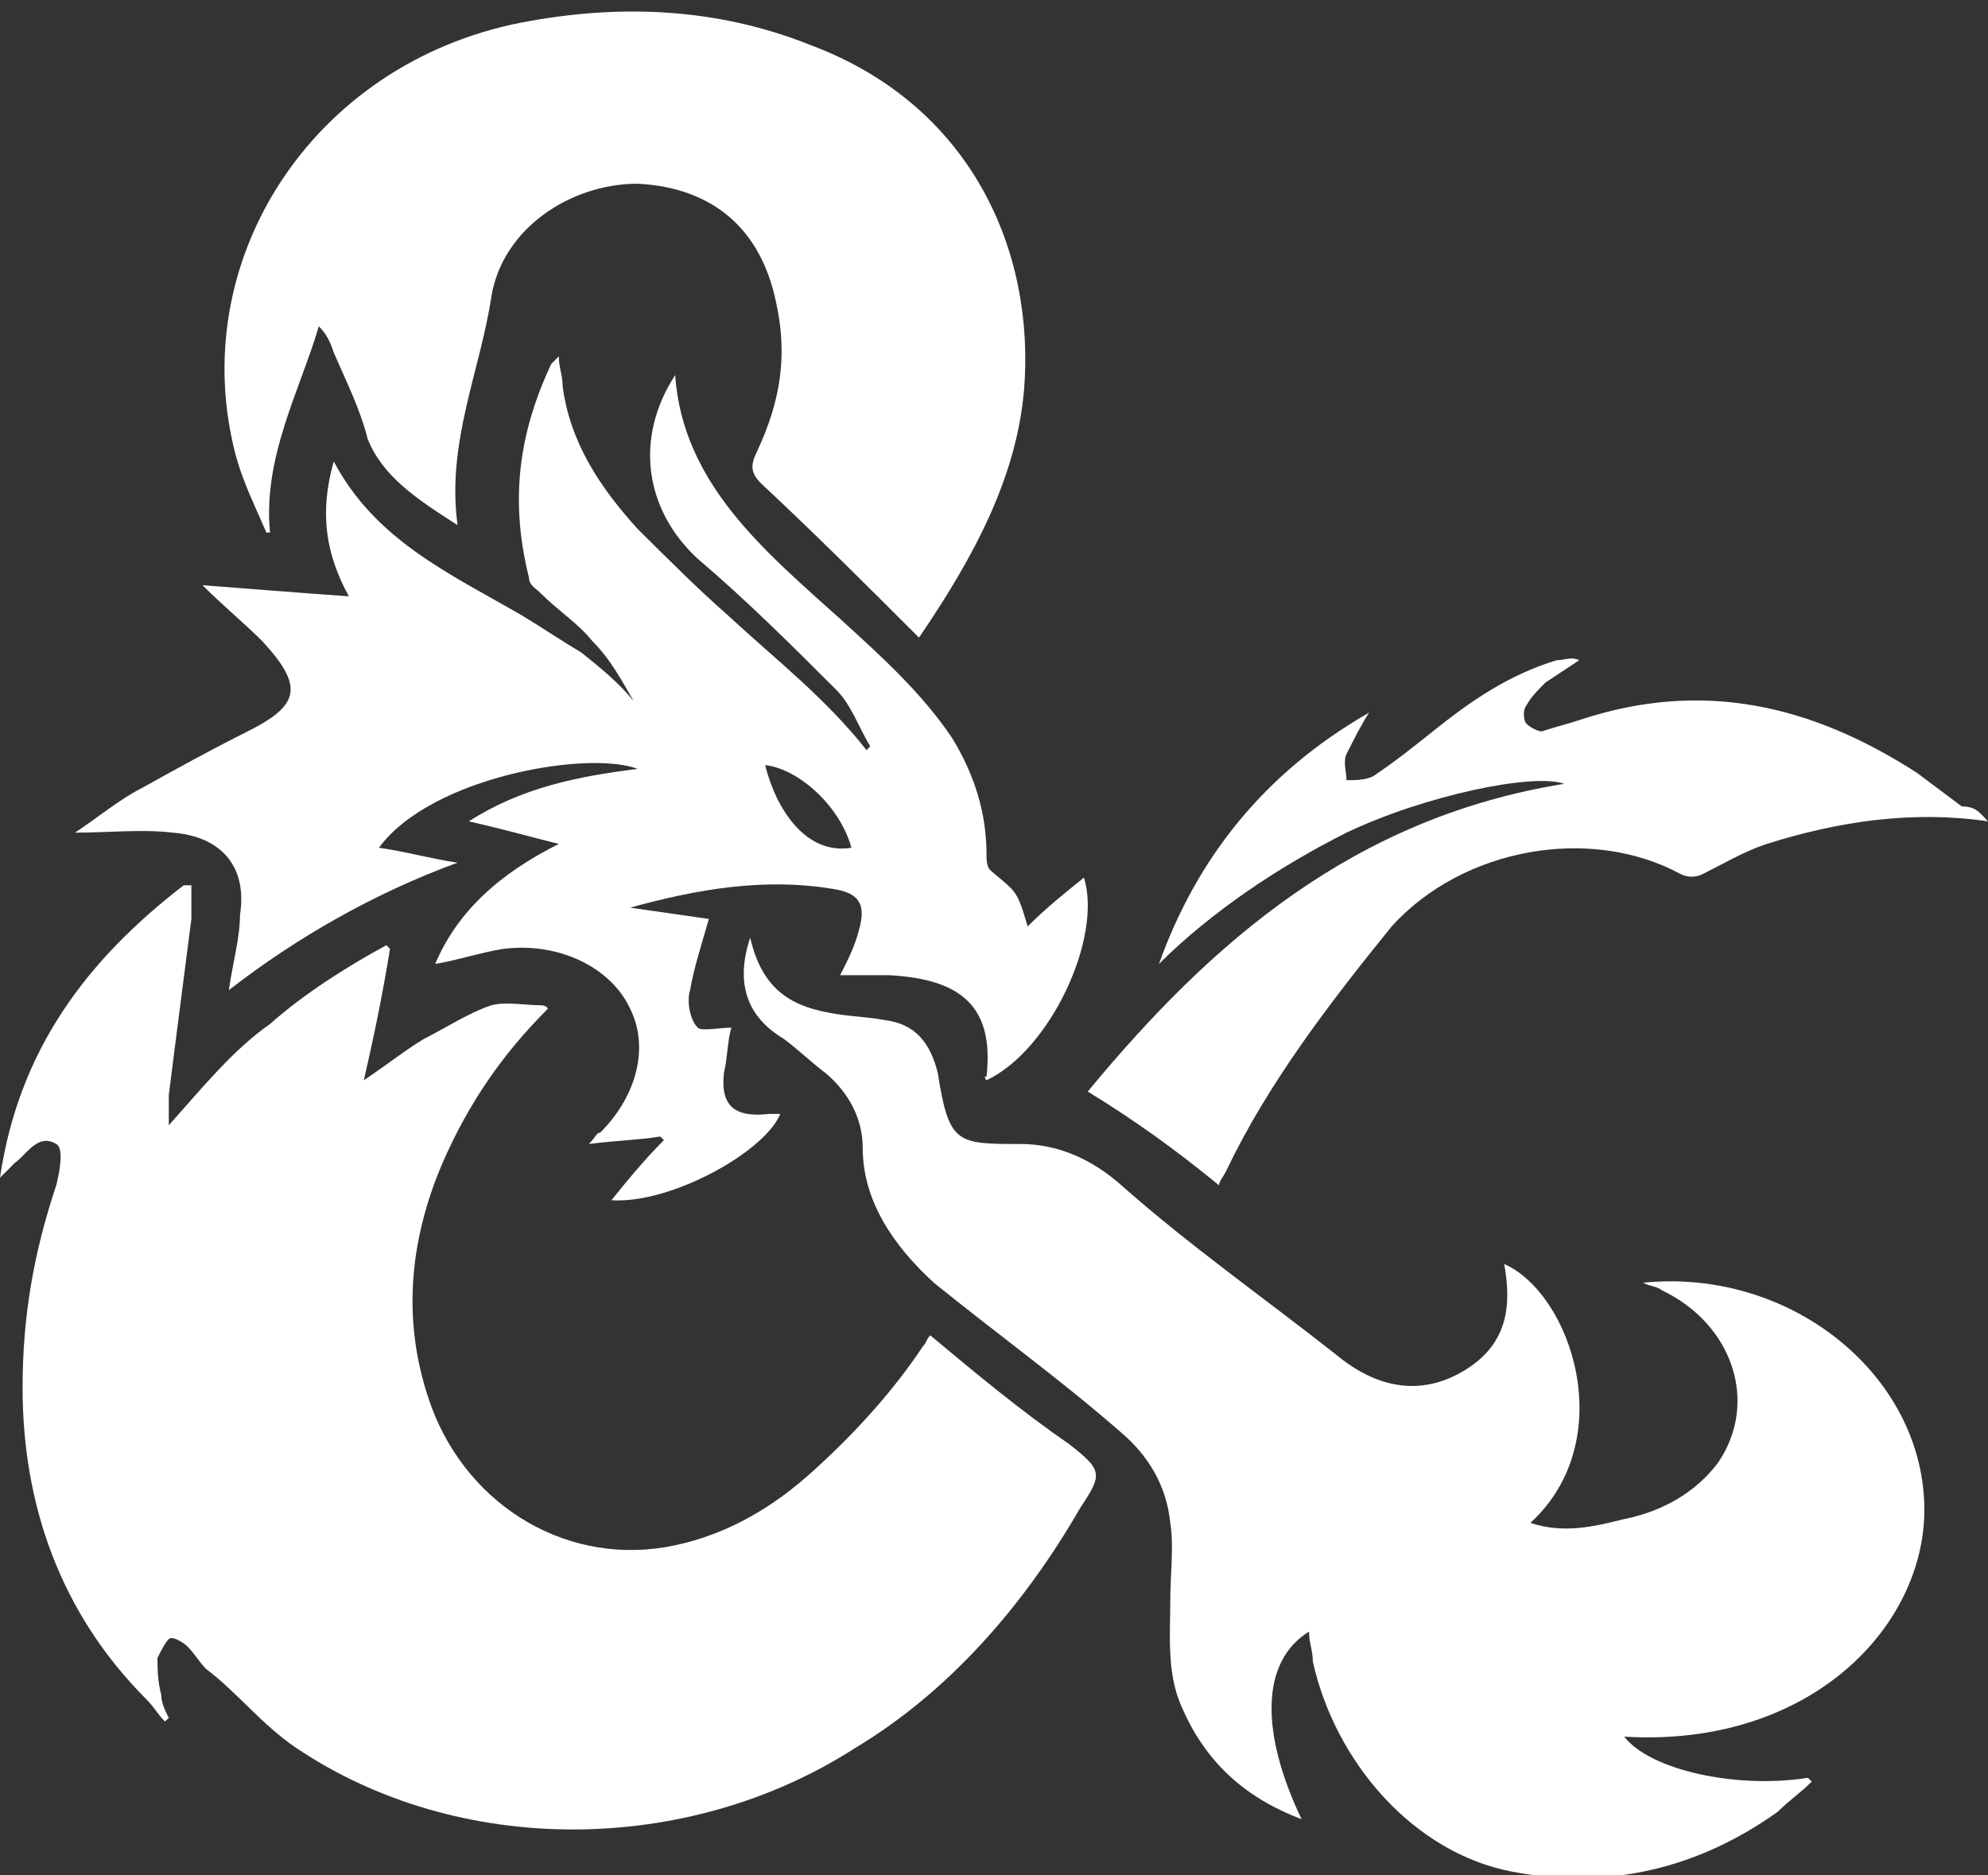
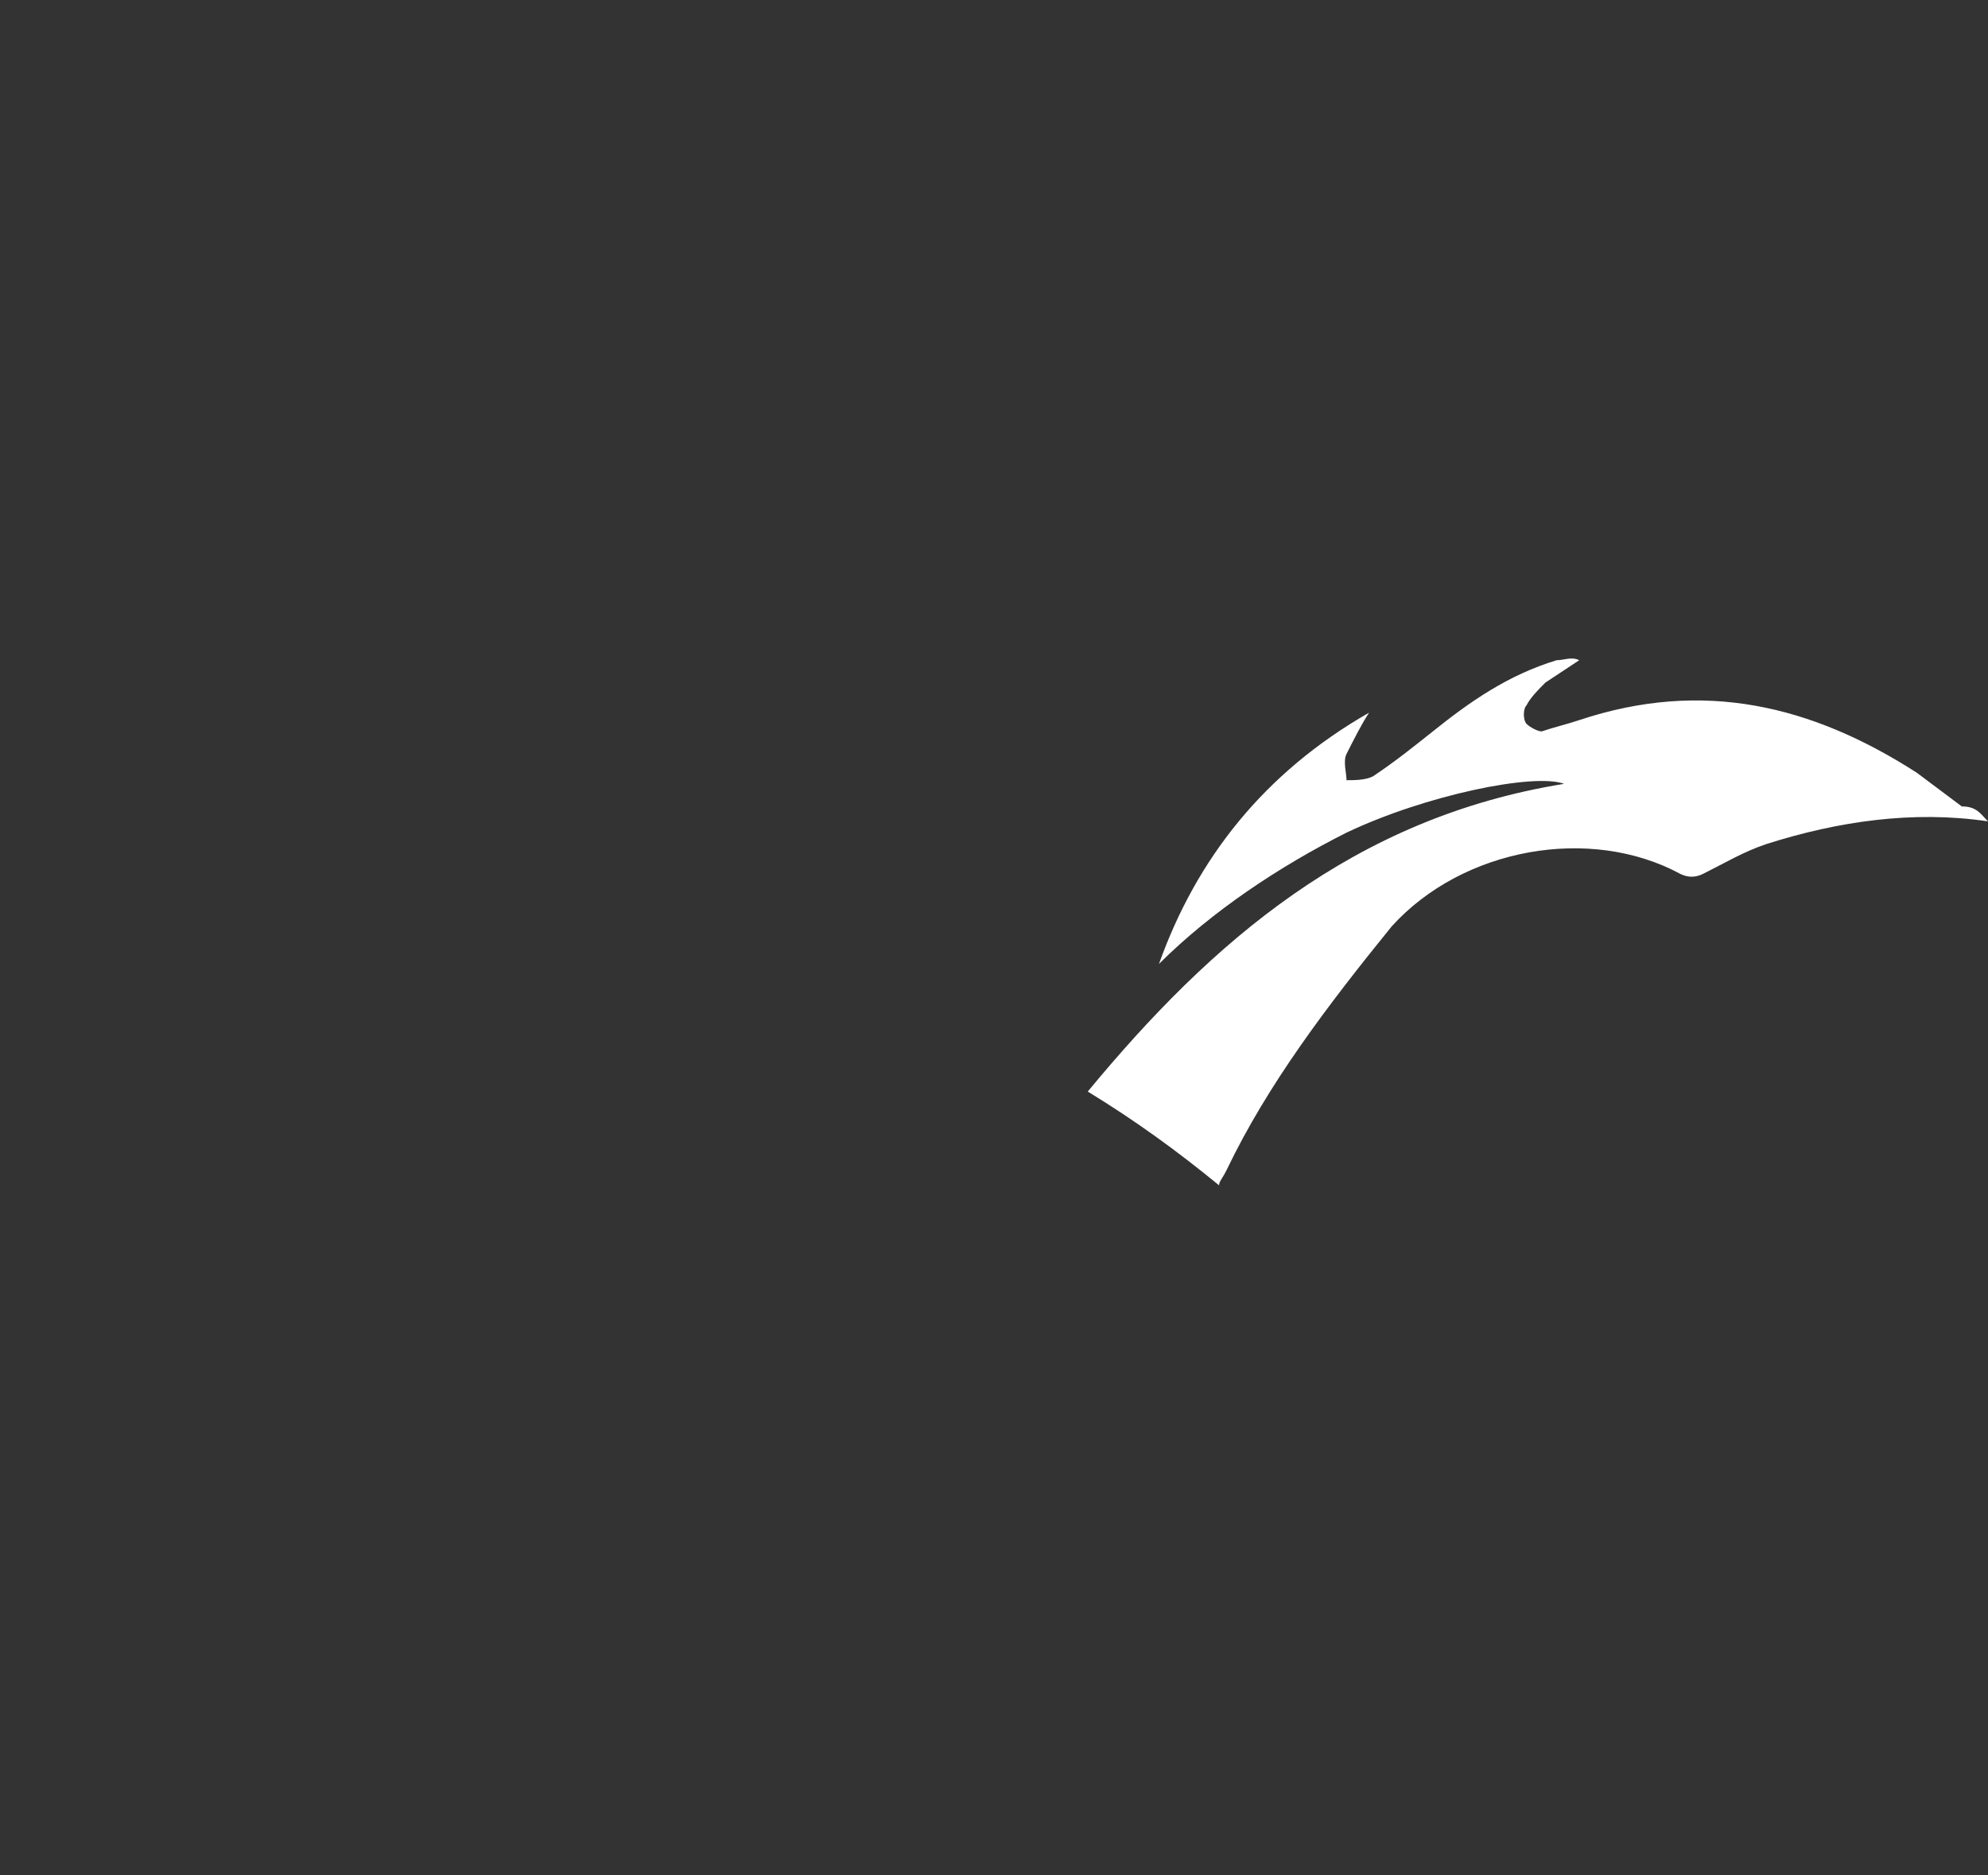
<svg xmlns="http://www.w3.org/2000/svg" width="53px" height="50px" viewBox="0 0 53 50" version="1.1">
  <rect x="0" y="0" width="53" height="50" fill="#333333" stroke="none" />
  <g id="surface1">
-     <path style=" stroke:none;fill-rule:nonzero;fill:rgb(100%,100%,100%);fill-opacity:1;" d="M 14.602 26.898 C 13.398 28.102 12.5 29.398 11.801 31 C 10.898 33.102 10.699 35.301 11.5 37.5 C 12.5 40.199 15.199 41.801 18 41.199 C 19.398 40.898 20.602 40.199 21.699 39.199 C 22.801 38.199 23.801 37.102 24.602 35.898 C 24.699 35.801 24.699 35.699 24.801 35.602 C 26 36.602 27.199 37.602 28.5 38.5 C 29.398 39.199 29.398 39.301 28.801 40.199 C 27.301 42.801 25.301 45.102 22.801 46.602 C 18.301 49.5 12.199 49.5 7.898 46.602 C 7 46 6.301 45.102 5.5 44.5 C 5.301 44.301 5.199 44.102 5 43.898 C 4.898 43.801 4.602 43.602 4.5 43.699 C 4.398 43.801 4.301 44 4.199 44.199 C 4.199 44.5 4.199 44.801 4.301 45.199 C 4.301 45.398 4.398 45.602 4.5 45.801 L 4.398 45.898 C 4.199 45.699 4.102 45.5 3.898 45.301 C 1.602 43 0.602 40.102 0.602 37 C 0.602 35.102 0.898 33.398 1.5 31.602 C 1.602 31.199 1.699 30.602 1.5 30.5 C 1 30.199 0.699 30.801 0.398 31 C 0.301 31.102 0.199 31.199 0 31.398 C 0.5 28 2.301 25.602 4.898 23.602 C 5 23.602 5 23.602 5.102 23.602 C 5.102 23.898 5.102 24.199 5.102 24.5 C 4.898 26.102 4.699 27.602 4.5 29.199 C 4.5 29.398 4.5 29.602 4.5 30 C 5.398 29 6.199 28 7.199 27.301 C 8.102 26.5 9.199 25.801 10.301 25.199 L 10.398 25.301 C 10.199 26.5 10 27.5 9.699 28.801 C 10.301 28.398 10.801 28 11.301 27.699 C 11.898 27.398 12.5 27 13.102 26.801 C 13.5 26.699 14 26.801 14.398 26.801 C 14.602 26.801 14.602 26.898 14.602 26.898 Z M 14.602 26.898 " />
-     <path style=" stroke:none;fill-rule:nonzero;fill:rgb(100%,100%,100%);fill-opacity:1;" d="M 20 25 C 20.301 26.301 21 26.801 22.102 27 C 22.602 27.102 23.102 27.102 23.602 27.199 C 24.398 27.301 24.801 27.801 25 28.602 C 25.301 30.5 25.5 30.5 27.199 30.5 C 28.199 30.5 29.102 30.898 29.898 31.602 C 31.699 33.199 33.699 34.602 35.602 36.102 C 36.801 37.102 38 37.199 39.102 36.5 C 40.199 35.801 40.301 34.801 40.102 33.699 C 41.898 34.5 43.199 38.398 40.801 40.602 C 41.699 40.898 42.5 40.699 43.301 40.5 C 44.301 40.301 45.199 39.801 45.801 39 C 46.898 37.398 46.199 35.301 44.301 34.398 C 44.199 34.301 44 34.301 43.801 34.199 C 47.699 33.801 51.199 36.602 51.301 40.102 C 51.398 43.301 48.301 46.602 43.301 46.301 C 44 47.199 46.301 47.699 48.199 47.398 L 48.301 47.5 C 48 47.801 47.699 48 47.398 48.301 C 45.301 49.801 42.898 50.398 40.301 49.898 C 37.699 49.398 35.602 47 35 44.301 C 35 44 34.898 43.801 34.898 43.5 C 33.602 44.301 33.602 46.199 34.699 48.5 C 33.102 47.898 32.102 46.898 31.5 45.5 C 31.102 44.602 31.199 43.602 31.199 42.699 C 31.199 42 31.301 41.199 31.199 40.602 C 31.102 39.602 30.602 38.801 29.898 38.199 C 28.301 36.801 26.5 35.5 24.898 34.199 C 23.801 33.199 23 32 23 30.602 C 23 29.801 22.602 29.102 22 28.602 C 21.602 28.301 21.301 28 20.898 27.699 C 19.898 27.102 19.602 26.199 20 25 Z M 20 25 " />
-     <path style=" stroke:none;fill-rule:nonzero;fill:rgb(100%,100%,100%);fill-opacity:1;" d="M 16.301 32 C 16.699 31.5 17.199 30.898 17.699 30.398 L 17.602 30.301 C 17 30.398 16.5 30.398 15.699 30.5 C 15.898 30.301 15.898 30.199 16 30.199 C 17 29.199 17.301 27.898 16.801 26.898 C 16.301 25.801 14.898 25.102 13.398 25.301 C 12.801 25.398 12.199 25.602 11.602 25.699 C 12.199 24.301 13.301 23.301 14.898 22.5 C 14.102 22.301 13.398 22.102 12.5 21.898 C 13.898 21 15.398 20.699 17 20.5 C 15.699 20 11.5 20.699 10.102 22.602 C 10.801 22.699 11.5 22.898 12.199 23 C 10 23.801 7.898 25 6.102 26.398 C 6.199 25.699 6.398 25 6.398 24.398 C 6.602 23.102 5.898 22.301 4.602 22.199 C 3.801 22.102 2.898 22.199 2 22.199 C 2.602 21.801 3.199 21.301 3.801 21 C 4.699 20.5 5.602 20 6.602 19.5 C 8 18.801 8.102 18.301 7 17.102 C 6.5 16.602 6 16.199 5.398 15.602 C 6.699 15.699 7.898 15.801 9.301 15.898 C 8.699 14.801 8.5 13.699 8.898 12.301 C 10 14.398 12 15.301 13.898 16.398 C 14.398 16.699 15 17.102 15.5 17.398 C 16 17.801 16.5 18.199 16.898 18.699 C 16.602 18.199 16.301 17.602 15.801 17.102 C 15.398 16.602 14.898 16.301 14.398 15.801 C 14.301 15.699 14.102 15.602 14.102 15.398 C 13.602 13.398 13.801 11.602 14.699 9.699 C 14.699 9.699 14.801 9.602 14.898 9.5 C 14.898 9.801 15 10 15 10.301 C 15.199 11.801 16 13 17 14.102 C 17.801 14.898 18.602 15.699 19.398 16.398 C 20.699 17.602 22 18.602 23.102 20 L 23.199 19.898 C 22.898 19.398 22.699 18.801 22.301 18.398 C 21.102 17.199 19.898 16 18.602 14.898 C 17.199 13.602 16.898 11.699 18 10 C 18.199 12.898 20.398 14.699 22.398 16.5 C 23.5 17.5 24.602 18.5 25.398 19.699 C 26 20.699 26.301 21.699 26.301 22.801 C 26.301 22.898 26.301 23.102 26.398 23.199 C 27.102 23.801 27.102 23.699 27.398 24.699 C 27.898 24.199 28.398 23.801 28.898 23.398 C 29.398 25 28 28 26.301 28.801 C 26.301 28.801 26.199 28.699 26.301 28.699 C 26.5 26.898 25.699 26.102 23.699 26 C 23.301 26 22.898 26 22.398 26 C 22.602 25.602 22.801 25.199 22.898 24.801 C 23.102 24.102 22.898 23.801 22.199 23.699 C 20.398 23.398 18.602 23.699 16.801 24.199 C 17.5 24.301 18.199 24.398 18.898 24.5 C 18.699 25.199 18.5 25.801 18.398 26.398 C 18.301 26.699 18.398 27.199 18.602 27.398 C 18.699 27.5 19.199 27.398 19.5 27.398 C 19.398 27.699 19.398 28.199 19.301 28.602 C 19.199 29.5 19.602 29.801 20.5 29.699 C 20.602 29.699 20.699 29.699 20.801 29.699 C 20.398 30.699 17.898 32.102 16.301 32 Z M 22.699 22.602 C 22.398 21.5 21.301 20.5 20.398 20.398 C 20.699 21.602 21.5 22.801 22.699 22.602 Z M 22.699 22.602 " />
-     <path style=" stroke:none;fill-rule:nonzero;fill:rgb(100%,100%,100%);fill-opacity:1;" d="M 24.5 17 C 23.102 15.602 21.801 14.301 20.301 12.898 C 20 12.602 20 12.398 20.199 12 C 20.801 10.699 21 9.5 20.699 8.102 C 20.301 6.102 19 5 17 4.898 C 15.199 4.898 13.398 6.102 13.102 7.898 C 12.801 9.898 11.898 11.801 12.199 14 C 11.102 13.301 10.199 12.699 9.801 11.699 C 9.602 10.898 9.199 10.102 8.898 9.398 C 8.801 9.102 8.699 8.898 8.5 8.699 C 8 10.398 7 12.199 7.199 14.199 L 7.102 14.199 C 6.801 13.5 6.5 12.898 6.301 12.199 C 4.898 7 8.301 1.699 13.898 0.602 C 16.5 0.102 19.102 0.199 21.602 1.199 C 25.898 2.801 27.602 6.699 27.301 10.398 C 27.102 12.699 26 14.801 24.5 17 Z M 24.5 17 " />
    <path style=" stroke:none;fill-rule:nonzero;fill:rgb(100%,100%,100%);fill-opacity:1;" d="M 53 21.898 C 51 21.602 49 21.898 47.102 22.5 C 46.5 22.699 46 23 45.398 23.301 C 45.199 23.398 45 23.398 44.801 23.301 C 42.398 22 39 22.602 37.102 24.699 C 35.398 26.801 33.801 28.898 32.699 31.199 C 32.602 31.398 32.5 31.5 32.5 31.602 C 31.398 30.699 30.301 29.898 29 29.102 C 32.301 25.102 36.102 21.801 41.699 20.898 C 40.898 20.602 38 21.199 35.898 22.199 C 34.102 23.102 32.301 24.301 30.898 25.699 C 31.898 22.898 33.699 20.602 36.5 19 C 36.301 19.301 36.102 19.699 35.898 20.102 C 35.801 20.301 35.898 20.602 35.898 20.801 C 36.102 20.801 36.398 20.801 36.602 20.699 C 37.199 20.301 37.699 19.898 38.199 19.5 C 39.199 18.699 40.199 18 41.5 17.602 C 41.699 17.602 41.898 17.5 42.102 17.602 C 41.801 17.801 41.5 18 41.199 18.199 C 41 18.398 40.801 18.602 40.699 18.801 C 40.602 18.898 40.602 19.199 40.699 19.301 C 40.801 19.398 41 19.5 41.102 19.5 C 41.398 19.398 41.801 19.301 42.102 19.199 C 45.398 18.102 48.301 18.801 51.102 20.602 C 51.5 20.898 51.898 21.199 52.301 21.5 C 52.699 21.5 52.801 21.699 53 21.898 Z M 53 21.898 " />
  </g>
</svg>